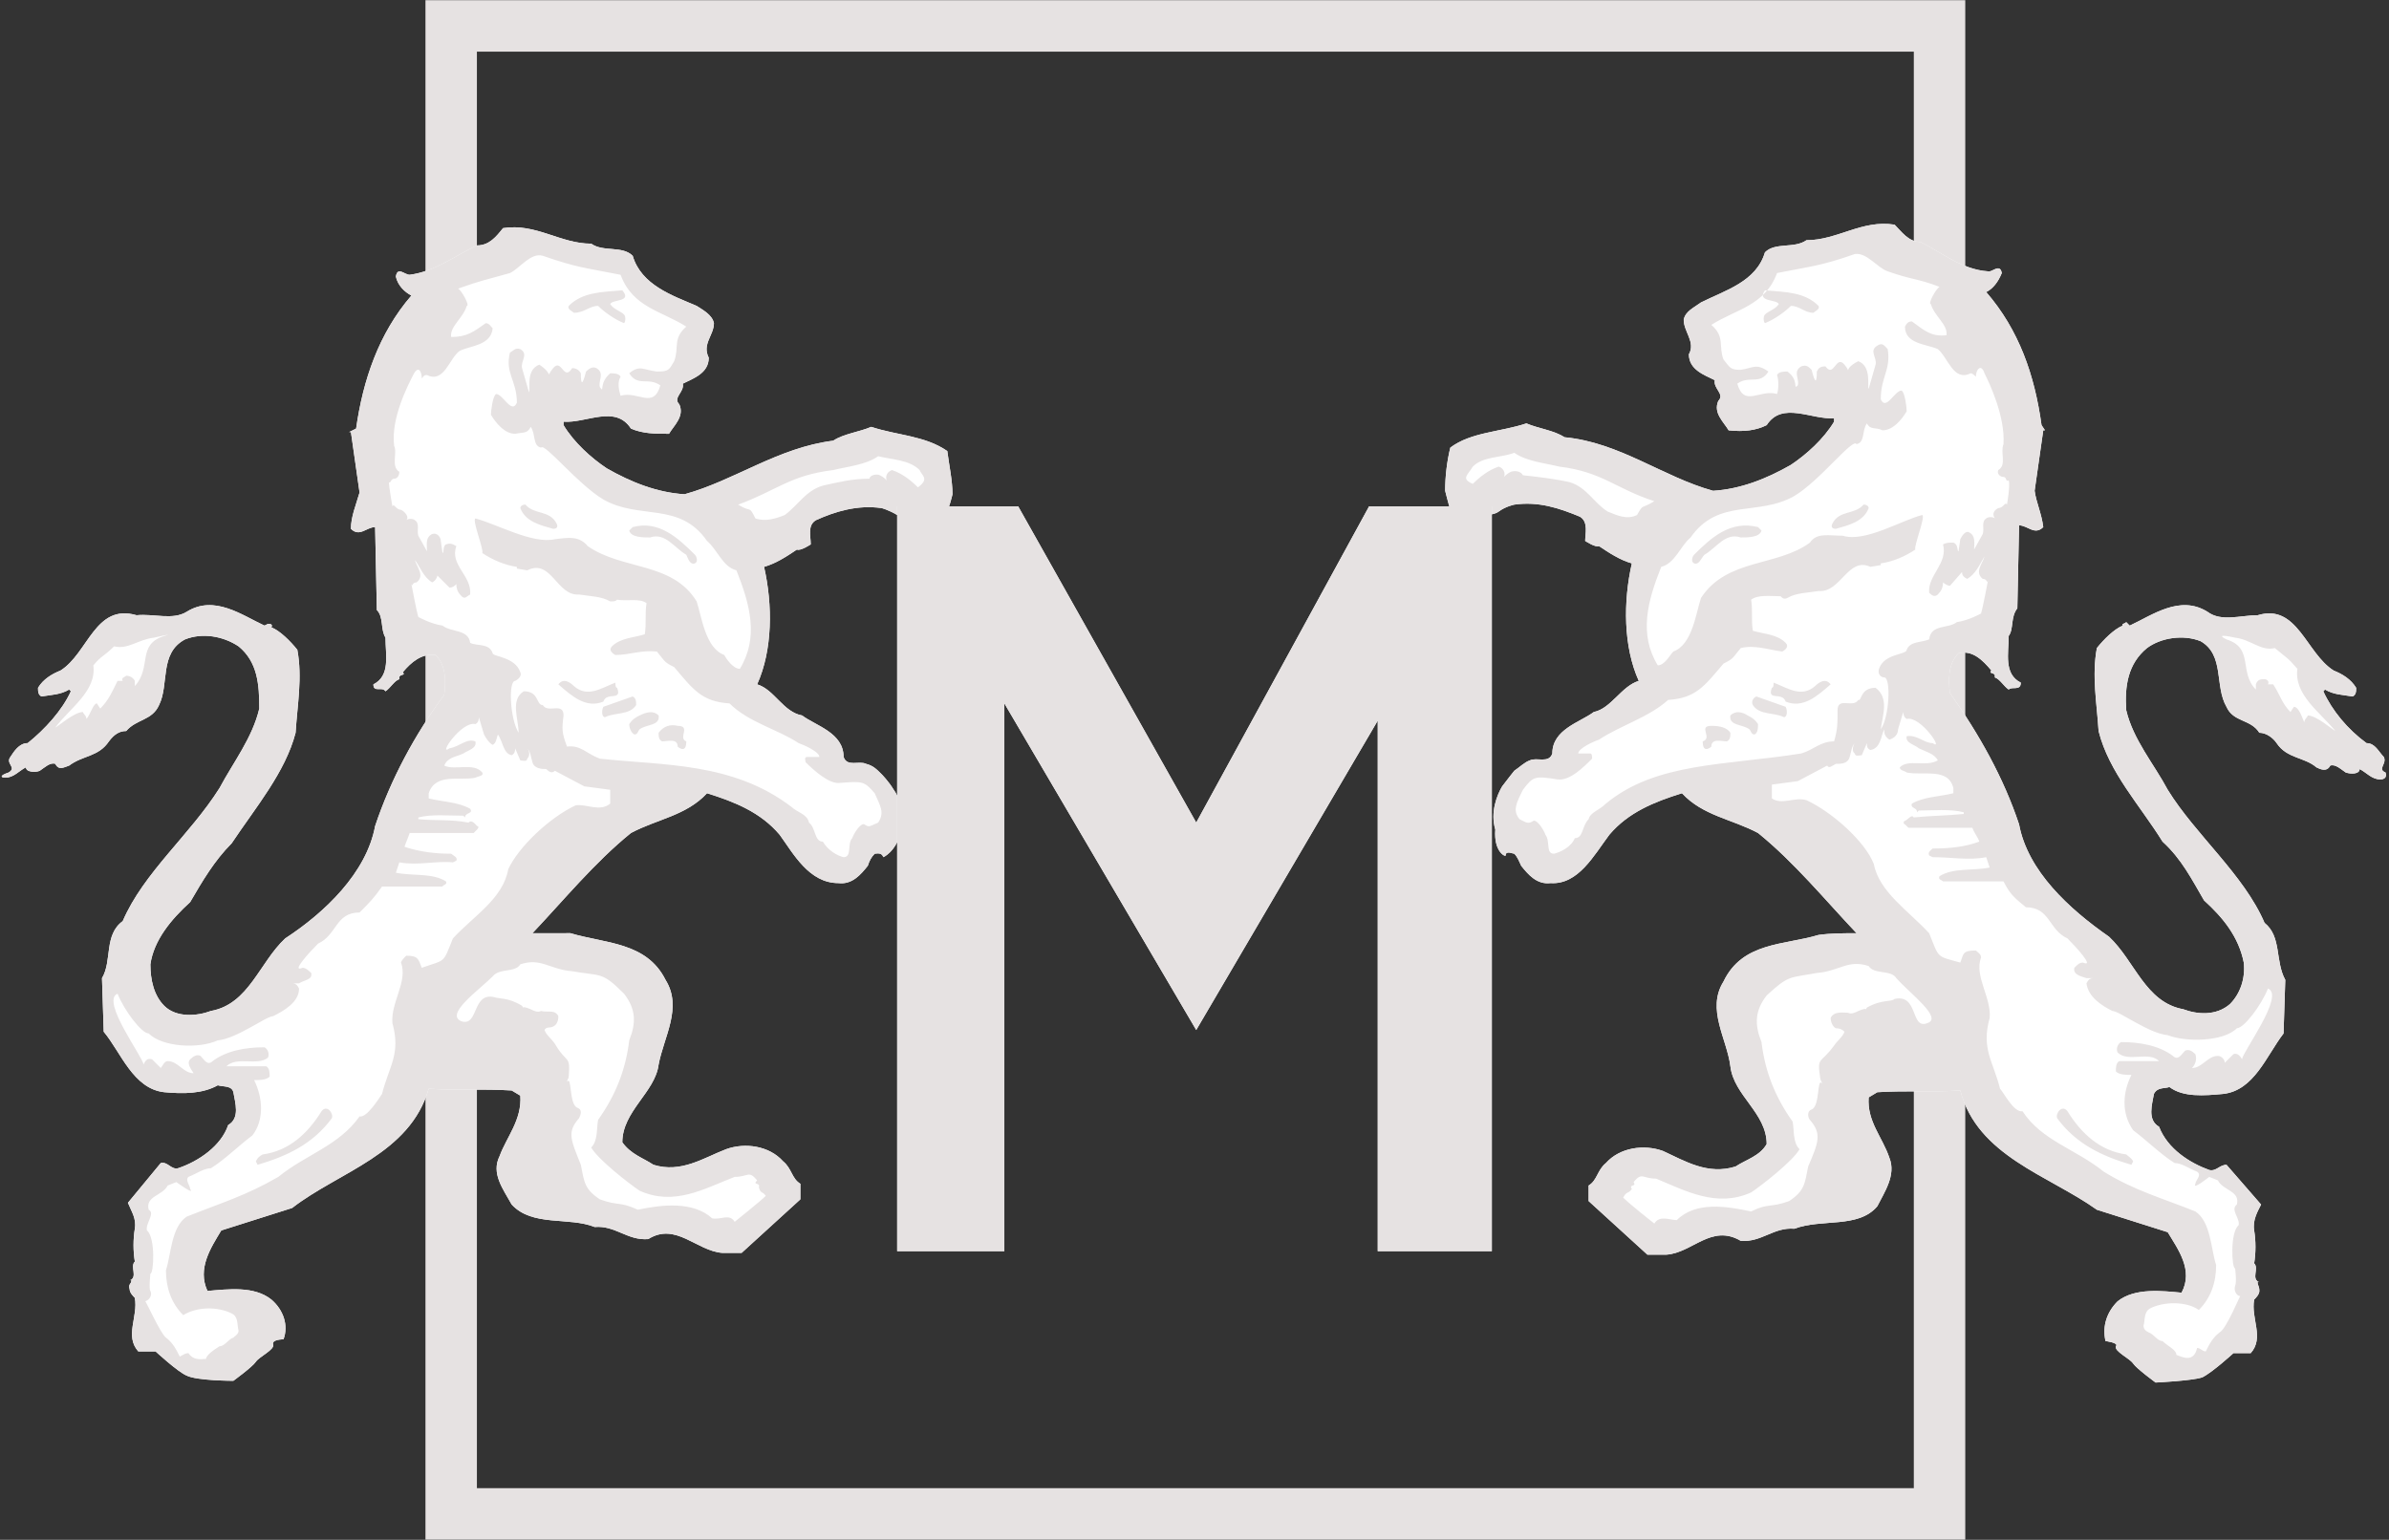
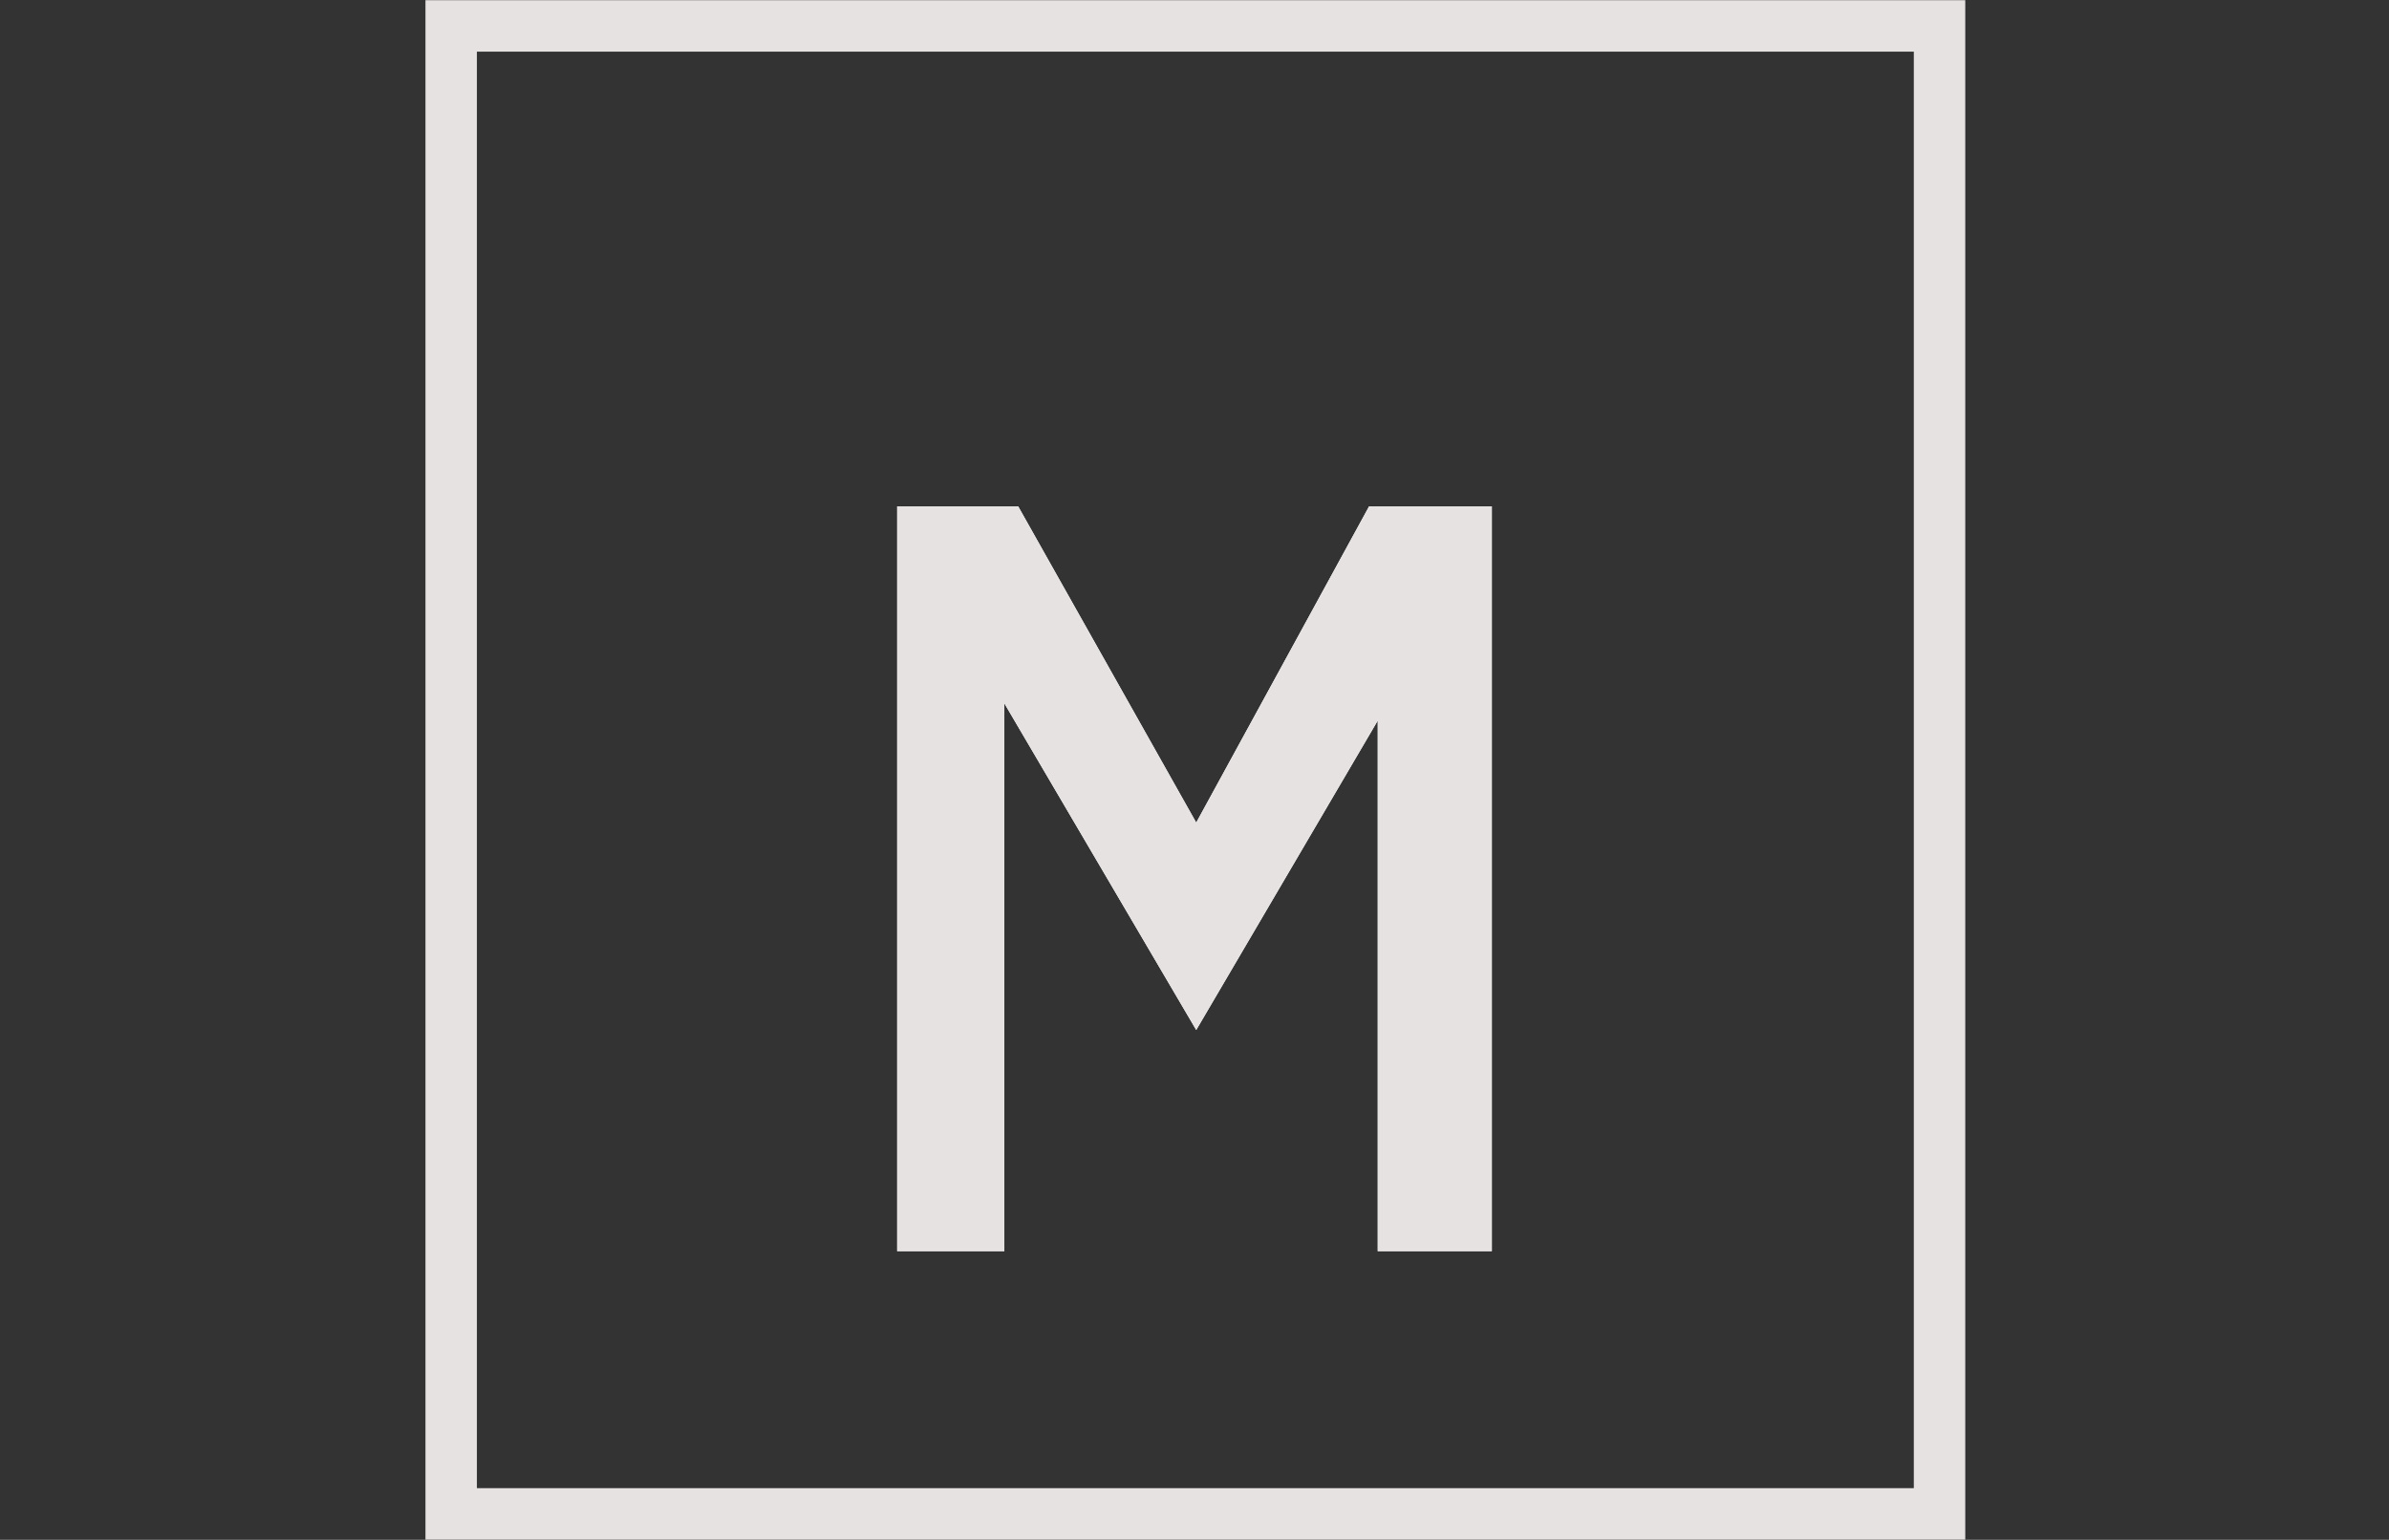
<svg xmlns="http://www.w3.org/2000/svg" xmlns:xlink="http://www.w3.org/1999/xlink" version="1.1" id="Calque_1" x="0px" y="0px" viewBox="0 0 138.2 89.1" style="enable-background:new 0 0 138.2 89.1;" xml:space="preserve">
  <rect x="0" y="0" width="138.2" height="89.1" fill="#333333" stroke="none" />
  <style type="text/css">
	.st0{clip-path:url(#SVGID_2_);fill:none;stroke:#E6E2E2;stroke-width:2.976;}
	.st1{clip-path:url(#SVGID_2_);fill:#FFFFFF;}
	.st2{clip-path:url(#SVGID_2_);fill-rule:evenodd;clip-rule:evenodd;fill:#E6E2E2;}
</style>
  <g>
    <defs>
      <rect id="SVGID_1_" y="0" width="138.2" height="89.1" />
    </defs>
    <clipPath id="SVGID_2_">
      <use xlink:href="#SVGID_1_" style="overflow:visible;" />
    </clipPath>
    <rect x="26.1" y="1.5" class="st0" width="86.1" height="86.1" />
-     <path class="st1" d="M87.1,49.5c0-0.3,0.4-0.1,0.5-0.1c0.2,0.2,0.3,0.5,0.4,0.7c0.4,0.5,0.9,1.1,1.7,1c1.6,0.1,2.5-1.6,3.4-2.8   c1.1-1.3,2.6-1.9,4.2-2.4c1.2,1.3,2.9,1.5,4.4,2.3c2.1,1.7,3.9,3.9,5.7,5.8c-0.7,0-1.5,0-2.2,0.1c-2,0.6-4.4,0.4-5.5,2.7   c-1,1.6,0.2,3.3,0.4,4.9c0.2,1.7,2.1,2.7,2.1,4.5c-0.4,0.7-1.2,0.9-1.8,1.3c-1.6,0.5-2.9-0.3-4.2-0.9c-1.1-0.4-2.5-0.2-3.3,0.7   c-0.5,0.4-0.5,1-1,1.3l0,0.9l3.4,3.1l1.1,0c1.5-0.1,2.6-1.8,4.3-0.8c1.2,0.1,1.9-0.8,3.1-0.7c1.6-0.6,3.7,0,4.8-1.3   c0.4-0.8,1.1-1.8,0.7-2.8c-0.4-1.2-1.3-2.1-1.2-3.5l0.5-0.3c1.6-0.1,3.2,0,4.8-0.1c1,3.8,5.1,4.9,7.9,6.9l4.1,1.3   c0.6,1,1.5,2.2,0.8,3.5c-1.1-0.1-2.7-0.3-3.7,0.5c-0.6,0.6-0.9,1.4-0.7,2.3c0,0,0.8,0.1,0.6,0.3c-0.1,0.3,0.8,0.7,1,1   c0.2,0.3,1.3,1.1,1.3,1.1s2.1-0.1,2.7-0.3c0.6-0.3,1.8-1.4,1.8-1.4l1,0c0.8-0.9,0-2,0.2-3.1c0.1-0.1,0.3-0.3,0.3-0.5   c0-0.3-0.1-0.3-0.1-0.5c0-0.1,0.1,0,0.1,0v0c-0.5-0.2,0-0.8-0.3-1.1c0.1-0.6,0.1-1.3,0-1.9c-0.1-0.6,0.2-1.1,0.4-1.5l-2-2.3   c-0.4,0-0.6,0.4-1,0.3c-1.1-0.4-2.4-1.2-2.9-2.5c-0.7-0.4-0.4-1.3-0.3-1.9c0.2-0.4,0.6-0.3,0.9-0.4c0.8,0.6,2,0.5,3.1,0.4   c1.8-0.2,2.5-2.2,3.5-3.5l0.1-3.1c-0.6-1.1-0.2-2.5-1.2-3.3c-1.2-2.8-4-5.1-5.6-7.7c-0.8-1.5-2-2.9-2.4-4.6   c-0.1-1.4,0.1-2.7,1.2-3.6c0.8-0.6,2.1-0.8,3.1-0.4c1.4,0.8,0.8,2.6,1.5,3.8c0.4,0.9,1.4,0.7,1.9,1.5c0.4,0,0.8,0.3,1,0.6   c0.6,0.9,1.6,0.8,2.3,1.4c0.2,0.1,0.6,0.3,0.8-0.1c0.3-0.1,0.6,0.2,0.9,0.4c0.3,0.1,0.8,0.1,0.8-0.2c0.4,0.2,0.7,0.6,1.2,0.6   c0.2,0,0.4-0.1,0.3-0.4c-0.5-0.2,0.1-0.5-0.1-0.9c-0.3-0.3-0.5-0.8-1-0.8c-1.1-0.8-2-1.9-2.5-3l0.1-0.1c0.5,0.3,1,0.3,1.6,0.4   c0.2-0.1,0.2-0.3,0.2-0.5c-0.3-0.5-0.8-0.8-1.3-1c-1.6-1-2.1-3.9-4.4-3.2c-1,0-2.1,0.4-2.9-0.2c-1.6-1-3.2,0.2-4.5,0.8L123,36   c-0.1,0.1-0.3,0.1-0.2,0.2c-0.5,0.2-1.1,0.8-1.5,1.3c-0.3,1.6,0,3.2,0.1,4.8c0.6,2.4,2.4,4.3,3.7,6.4c1.1,1,1.7,2.2,2.4,3.4   c1.1,1,2,2.1,2.3,3.6c0.1,0.9-0.2,1.8-0.8,2.4c-0.8,0.7-1.9,0.6-2.7,0.3c-2.2-0.4-2.8-2.8-4.3-4.2c-2.3-1.6-4.7-3.8-5.2-6.5   c-0.9-2.7-2.3-5.2-4-7.6c-0.1-0.8-0.1-1.7,0.5-2.3c0.8-0.2,1.4,0.4,1.9,1c-0.2,0.2,0.2,0.1,0.2,0.3l0,0.1c0.3,0.1,0.5,0.5,0.8,0.7   c0.2-0.2,0.7,0.1,0.7-0.4c-1-0.5-0.7-1.7-0.7-2.7c0.3-0.4,0.1-1.1,0.5-1.6l0.1-4.8c0.5,0,0.9,0.6,1.4,0.1c-0.1-0.8-0.4-1.4-0.5-2.1   l0.5-3.5c0,0,0.1,0,0.1,0l-0.2-0.3c-0.4-2.9-1.3-5.5-3.2-7.7c0.4-0.2,0.7-0.6,0.9-1.1c-0.1-0.6-0.6,0-0.8-0.1   c-1.5-0.1-2.7-1.1-3.9-1.7c-0.7,0-1.1-0.6-1.5-1c-1.9-0.3-3.3,0.9-5.1,0.9c-0.7,0.5-1.8,0.1-2.4,0.7c-0.5,1.7-2.3,2.2-3.7,2.9   c-0.4,0.3-0.9,0.5-1,1c0,0.7,0.7,1.3,0.3,2c0,0.9,0.9,1.2,1.5,1.5c-0.1,0.5,0.6,0.8,0.2,1.2c-0.3,0.7,0.3,1.2,0.6,1.7   c0.9,0.1,1.6,0,2.2-0.3c0.9-1.4,2.6-0.3,3.9-0.4v0.2c-0.6,1-1.6,1.9-2.5,2.5c-1.4,0.8-2.9,1.4-4.5,1.5c-2.9-0.8-5.4-2.8-8.6-3.1   c-0.6-0.4-1.5-0.5-2.2-0.8c-1.5,0.5-3.2,0.5-4.4,1.4c-0.2,0.8-0.3,1.7-0.3,2.5c0,0,0.2,0.8,0.3,1.1c0.2,0.2,1.1-0.1,1.3,0.1   c0.2,0.2,1.1,0.3,1.5,0c0.4-0.3,0.9-0.4,0.9-0.4c1.4-0.2,2.6,0.2,3.8,0.7c0.5,0.3,0.3,1,0.3,1.4c0,0,0.6,0.4,0.8,0.3   c0.6,0.4,1.2,0.8,1.9,1c-0.5,2.2-0.5,4.8,0.4,6.8c-1,0.3-1.6,1.6-2.6,1.8c-0.8,0.6-2.4,1-2.4,2.4c-0.2,0.6-0.9,0.2-1.3,0.4   c-0.3,0.1-0.6,0.4-0.9,0.6c0,0-0.4,0.5-0.7,0.9c-0.3,0.5-0.7,1.5-0.4,2.5C86.4,49.3,87.1,49.6,87.1,49.5" />
-     <path class="st1" d="M51.1,49.6c0,0,0.7-0.3,1-1.4c0.3-1.1-0.1-2.1-0.4-2.5c-0.3-0.5-0.7-0.9-0.7-0.9c-0.3-0.3-0.5-0.5-0.9-0.6   c-0.4-0.2-1.1,0.2-1.3-0.4c0-1.4-1.6-1.8-2.4-2.4c-1.1-0.2-1.6-1.5-2.6-1.8c0.9-2,0.9-4.6,0.4-6.8c0.7-0.2,1.3-0.6,1.9-1   c0.2,0.1,0.8-0.3,0.8-0.3c0-0.5-0.2-1.1,0.3-1.4c1.1-0.5,2.4-0.9,3.8-0.7c0,0,0.4,0.1,0.9,0.4c0.4,0.3,1.3,0.2,1.5,0   c0.2-0.2,1.1,0.1,1.3-0.1c0.2-0.2,0.4-1.1,0.4-1.1c0-0.8-0.2-1.7-0.3-2.5c-1.3-0.9-2.9-0.9-4.4-1.4c-0.7,0.3-1.6,0.4-2.2,0.8   c-3.2,0.4-5.7,2.3-8.6,3.1c-1.6-0.1-3.1-0.7-4.5-1.5c-0.9-0.6-1.9-1.5-2.5-2.5v-0.2c1.3,0.1,3-1,3.9,0.4c0.7,0.3,1.4,0.3,2.2,0.3   c0.3-0.5,0.9-1,0.6-1.7c-0.4-0.4,0.3-0.7,0.2-1.2c0.6-0.3,1.5-0.6,1.5-1.5c-0.4-0.8,0.3-1.3,0.3-2c-0.1-0.5-0.7-0.8-1-1   c-1.4-0.6-3.2-1.2-3.7-2.9c-0.6-0.6-1.7-0.2-2.4-0.7c-1.8,0-3.2-1.2-5.1-0.9c-0.4,0.5-0.8,1-1.5,1c-1.3,0.6-2.4,1.5-3.9,1.7   c-0.3,0-0.7-0.5-0.8,0.1c0.1,0.5,0.5,0.9,0.9,1.1c-1.9,2.2-2.8,4.9-3.2,7.7L20.2,25c0,0,0.1,0,0.1,0l0.5,3.5   c-0.2,0.7-0.5,1.4-0.5,2.1c0.5,0.5,0.9-0.1,1.4-0.1l0.1,4.8c0.4,0.4,0.2,1.1,0.5,1.6c0,1,0.3,2.2-0.7,2.7c0,0.5,0.5,0.1,0.7,0.4   c0.3-0.2,0.5-0.6,0.8-0.7l0-0.1c0-0.2,0.4-0.1,0.2-0.3c0.5-0.6,1.1-1.1,1.9-1c0.6,0.6,0.6,1.5,0.5,2.3c-1.7,2.3-3.1,4.9-4,7.6   c-0.5,2.7-2.9,5-5.2,6.5c-1.5,1.4-2.1,3.8-4.3,4.2c-0.8,0.3-2,0.4-2.7-0.3c-0.6-0.6-0.8-1.5-0.8-2.4c0.2-1.4,1.2-2.6,2.3-3.6   c0.7-1.2,1.4-2.4,2.4-3.4c1.4-2.1,3.1-4.1,3.7-6.4c0.1-1.6,0.4-3.2,0.1-4.8c-0.4-0.5-1-1.1-1.5-1.3c0.1-0.2-0.1-0.2-0.2-0.2   l-0.2,0.1c-1.3-0.6-2.9-1.8-4.5-0.8c-0.8,0.5-1.9,0.1-2.9,0.2c-2.4-0.7-2.8,2.2-4.4,3.2c-0.5,0.2-1,0.5-1.3,1c0,0.2,0,0.4,0.2,0.5   c0.6-0.1,1.1-0.1,1.6-0.4l0.1,0.1c-0.5,1.1-1.5,2.2-2.5,3c-0.5,0-0.8,0.5-1,0.8c-0.3,0.4,0.4,0.6-0.1,0.9C-0.1,44.9,0.1,45,0.3,45   c0.5,0,0.8-0.4,1.2-0.6c0,0.3,0.6,0.3,0.8,0.2c0.3-0.2,0.6-0.5,0.9-0.4c0.2,0.4,0.5,0.2,0.8,0.1c0.8-0.6,1.7-0.5,2.3-1.4   c0.3-0.4,0.6-0.6,1-0.6c0.6-0.7,1.5-0.6,1.9-1.5c0.6-1.2,0-3,1.5-3.8c1-0.4,2.2-0.2,3.1,0.4c1.1,0.9,1.2,2.2,1.2,3.6   c-0.4,1.7-1.5,3.1-2.3,4.6c-1.7,2.7-4.4,4.9-5.6,7.7c-1.1,0.8-0.6,2.3-1.2,3.3l0.1,3.1c1,1.2,1.7,3.3,3.5,3.5   c1.1,0.1,2.2,0.1,3.1-0.4c0.3,0.1,0.8,0,0.9,0.4c0.1,0.6,0.4,1.5-0.3,1.9c-0.4,1.2-1.7,2.1-2.9,2.5c-0.4,0.1-0.6-0.4-1-0.3   l-1.9,2.3c0.2,0.5,0.5,0.9,0.4,1.5c-0.1,0.6-0.1,1.3,0,1.9c-0.3,0.3,0.2,0.9-0.3,1.1v0c0,0,0.1-0.1,0.1,0c0,0.2-0.2,0.2-0.1,0.5   c0,0.2,0.2,0.4,0.3,0.5c0.2,1.1-0.6,2.2,0.2,3.1l1,0c0,0,1.3,1.2,1.8,1.4c0.6,0.3,2.7,0.3,2.7,0.3s1.1-0.8,1.3-1.1   c0.2-0.3,1.1-0.7,1-1c-0.1-0.3,0.6-0.3,0.6-0.3c0.3-0.8,0-1.7-0.7-2.3c-1-0.8-2.5-0.6-3.7-0.5c-0.6-1.3,0.2-2.5,0.8-3.5l4.1-1.3   c2.7-2.1,6.8-3.1,7.9-6.9c1.5,0.1,3.2,0,4.8,0.1l0.5,0.3c0.1,1.4-0.8,2.4-1.2,3.5c-0.5,1,0.2,1.9,0.7,2.8c1.2,1.3,3.3,0.7,4.8,1.3   c1.2-0.1,1.9,0.8,3.1,0.7c1.6-1,2.8,0.7,4.3,0.8l1.1,0l3.4-3.1l0-0.9c-0.5-0.3-0.5-0.9-1-1.3c-0.8-0.9-2.2-1.1-3.3-0.7   c-1.3,0.5-2.6,1.4-4.2,0.9c-0.6-0.4-1.3-0.6-1.8-1.3c0-1.8,1.9-2.9,2.1-4.5c0.3-1.6,1.4-3.3,0.4-4.9c-1.1-2.2-3.5-2.1-5.5-2.7   C32.3,54,31.5,54,30.8,54c1.8-1.9,3.6-4.1,5.7-5.8c1.5-0.8,3.2-1,4.4-2.3c1.6,0.5,3.1,1.1,4.2,2.4c0.8,1.1,1.7,2.8,3.4,2.8   c0.8,0.1,1.3-0.5,1.7-1c0.1-0.3,0.2-0.5,0.4-0.7C50.7,49.4,51,49.3,51.1,49.6" />
-     <path class="st2" d="M87.1,49.5c0-0.3,0.4-0.1,0.5-0.1c0.2,0.2,0.3,0.5,0.4,0.7c0.4,0.5,0.9,1.1,1.7,1c1.6,0.1,2.5-1.6,3.4-2.8   c1.1-1.3,2.6-1.9,4.2-2.4c1.2,1.3,2.9,1.5,4.4,2.3c2.1,1.7,3.9,3.9,5.7,5.8c-0.7,0-1.5,0-2.2,0.1c-2,0.6-4.4,0.4-5.5,2.7   c-1,1.6,0.2,3.3,0.4,4.9c0.2,1.7,2.1,2.7,2.1,4.5c-0.4,0.7-1.2,0.9-1.8,1.3c-1.6,0.5-2.9-0.3-4.2-0.9c-1.1-0.4-2.5-0.2-3.3,0.7   c-0.5,0.4-0.5,1-1,1.3l0,0.9l3.4,3.1l1.1,0c1.5-0.1,2.6-1.8,4.3-0.8c1.2,0.1,1.9-0.8,3.1-0.7c1.6-0.6,3.7,0,4.8-1.3   c0.4-0.8,1.1-1.8,0.7-2.8c-0.4-1.2-1.3-2.1-1.2-3.5l0.5-0.3c1.6-0.1,3.2,0,4.8-0.1c1,3.8,5.1,4.9,7.9,6.9l4.1,1.3   c0.6,1,1.5,2.2,0.8,3.5c-1.1-0.1-2.7-0.3-3.7,0.5c-0.6,0.6-0.9,1.4-0.7,2.3c0,0,0.8,0.1,0.6,0.3c-0.1,0.3,0.8,0.7,1,1   c0.2,0.3,1.3,1.1,1.3,1.1s2.1-0.1,2.7-0.3c0.6-0.3,1.8-1.4,1.8-1.4l1,0c0.8-0.9,0-2,0.2-3.1c0.1-0.1,0.3-0.3,0.3-0.5   c0-0.3-0.1-0.3-0.1-0.5c0-0.1,0.1,0,0.1,0v0c-0.5-0.2,0-0.8-0.3-1.1c0.1-0.6,0.1-1.3,0-1.9c-0.1-0.6,0.2-1.1,0.4-1.5l-2-2.3   c-0.4,0-0.6,0.4-1,0.3c-1.1-0.4-2.4-1.2-2.9-2.5c-0.7-0.4-0.4-1.3-0.3-1.9c0.2-0.4,0.6-0.3,0.9-0.4c0.8,0.6,2,0.5,3.1,0.4   c1.8-0.2,2.5-2.2,3.5-3.5l0.1-3.1c-0.6-1.1-0.2-2.5-1.2-3.3c-1.2-2.8-4-5.1-5.6-7.7c-0.8-1.5-2-2.9-2.4-4.6   c-0.1-1.4,0.1-2.7,1.2-3.6c0.8-0.6,2.1-0.8,3.1-0.4c1.4,0.8,0.8,2.6,1.5,3.8c0.4,0.9,1.4,0.7,1.9,1.5c0.4,0,0.8,0.3,1,0.6   c0.6,0.9,1.6,0.8,2.3,1.4c0.2,0.1,0.6,0.3,0.8-0.1c0.3-0.1,0.6,0.2,0.9,0.4c0.3,0.1,0.8,0.1,0.8-0.2c0.4,0.2,0.7,0.6,1.2,0.6   c0.2,0,0.4-0.1,0.3-0.4c-0.5-0.2,0.1-0.5-0.1-0.9c-0.3-0.3-0.5-0.8-1-0.8c-1.1-0.8-2-1.9-2.5-3l0.1-0.1c0.5,0.3,1,0.3,1.6,0.4   c0.2-0.1,0.2-0.3,0.2-0.5c-0.3-0.5-0.8-0.8-1.3-1c-1.6-1-2.1-3.9-4.4-3.2c-1,0-2.1,0.4-2.9-0.2c-1.6-1-3.2,0.2-4.5,0.8L123,36   c-0.1,0.1-0.3,0.1-0.2,0.2c-0.5,0.2-1.1,0.8-1.5,1.3c-0.3,1.6,0,3.2,0.1,4.8c0.6,2.4,2.4,4.3,3.7,6.4c1.1,1,1.7,2.2,2.4,3.4   c1.1,1,2,2.1,2.3,3.6c0.1,0.9-0.2,1.8-0.8,2.4c-0.8,0.7-1.9,0.6-2.7,0.3c-2.2-0.4-2.8-2.8-4.3-4.2c-2.3-1.6-4.7-3.8-5.2-6.5   c-0.9-2.7-2.3-5.2-4-7.6c-0.1-0.8-0.1-1.7,0.5-2.3c0.8-0.2,1.4,0.4,1.9,1c-0.2,0.2,0.2,0.1,0.2,0.3l0,0.1c0.3,0.1,0.5,0.5,0.8,0.7   c0.2-0.2,0.7,0.1,0.7-0.4c-1-0.5-0.7-1.7-0.7-2.7c0.3-0.4,0.1-1.1,0.5-1.6l0.1-4.8c0.5,0,0.9,0.6,1.4,0.1c-0.1-0.8-0.4-1.4-0.5-2.1   l0.5-3.5c0,0,0.1,0,0.1,0l-0.2-0.3c-0.4-2.9-1.3-5.5-3.2-7.7c0.4-0.2,0.7-0.6,0.9-1.1c-0.1-0.6-0.6,0-0.8-0.1   c-1.5-0.1-2.7-1.1-3.9-1.7c-0.7,0-1.1-0.6-1.5-1c-1.9-0.3-3.3,0.9-5.1,0.9c-0.7,0.5-1.8,0.1-2.4,0.7c-0.5,1.7-2.3,2.2-3.7,2.9   c-0.4,0.3-0.9,0.5-1,1c0,0.7,0.7,1.3,0.3,2c0,0.9,0.9,1.2,1.5,1.5c-0.1,0.5,0.6,0.8,0.2,1.2c-0.3,0.7,0.3,1.2,0.6,1.7   c0.9,0.1,1.6,0,2.2-0.3c0.9-1.4,2.6-0.3,3.9-0.4v0.2c-0.6,1-1.6,1.9-2.5,2.5c-1.4,0.8-2.9,1.4-4.5,1.5c-2.9-0.8-5.4-2.8-8.6-3.1   c-0.6-0.4-1.5-0.5-2.2-0.8c-1.5,0.5-3.2,0.5-4.4,1.4c-0.2,0.8-0.3,1.7-0.3,2.5c0,0,0.2,0.8,0.3,1.1c0.2,0.2,1.1-0.1,1.3,0.1   c0.2,0.2,1.1,0.3,1.5,0c0.4-0.3,0.9-0.4,0.9-0.4c1.4-0.2,2.6,0.2,3.8,0.7c0.5,0.3,0.3,1,0.3,1.4c0,0,0.6,0.4,0.8,0.3   c0.6,0.4,1.2,0.8,1.9,1c-0.5,2.2-0.5,4.8,0.4,6.8c-1,0.3-1.6,1.6-2.6,1.8c-0.8,0.6-2.4,1-2.4,2.4c-0.2,0.6-0.9,0.2-1.3,0.4   c-0.3,0.1-0.6,0.4-0.9,0.6c0,0-0.4,0.5-0.7,0.9c-0.3,0.5-0.7,1.5-0.4,2.5C86.4,49.3,87.1,49.6,87.1,49.5 M129.3,36.9   c0.9,0.1,1.5,0.8,2.3,0.6c0.7,0.6,0.7,0.5,1.3,1.2c-0.2,1.5,1.3,2.5,2.2,3.6c-0.2-0.1-1.1-0.9-1.6-0.9c0,0.1-0.2,0.2-0.2,0.4   c-0.1-0.2-0.3-0.9-0.6-0.9l-0.2,0.3c-0.5-0.5-0.6-1-1-1.6l-0.3,0c0.1-0.2-0.1-0.3-0.2-0.3c-0.2,0-0.4,0-0.5,0.3l0,0.3   c-1-1-0.1-2.4-1.7-2.9C128,36.6,129.3,36.9,129.3,36.9z M92.9,46.5c-0.4,0.4-0.9,0.5-1,0.9c-0.4,0.4-0.3,1.1-0.8,1.1   c-0.2,0.5-0.8,0.8-1.2,0.9c-0.5,0-0.2-0.7-0.5-1.1c-0.1-0.3-0.5-0.9-0.7-0.8c-0.3,0.2-0.4,0.1-0.8-0.1c-0.4-0.5-0.2-0.9,0.2-1.7   c0.6-0.8,0.7-0.8,2-0.6c0.7,0.1,1.5-0.7,2-1.2c0-0.1,0-0.3-0.1-0.3l-0.7,0c0-0.3,0.9-0.7,1.2-0.8c1.2-0.8,2.9-1.3,4-2.3   c1.6-0.1,2.1-0.8,3.2-2.1c0.6-0.3,0.5-0.3,1-0.9c0.8-0.2,1.6,0.1,2.4,0.2c0.2-0.1,0.4-0.3,0.2-0.5c-0.5-0.5-1.2-0.5-1.9-0.7   c-0.1-0.6,0-1.2-0.1-1.8c0.4-0.3,1.1-0.2,1.7-0.2c0.1,0.1,0.2,0.2,0.4,0.1c0.5-0.3,1.2-0.3,1.8-0.4c1.3,0.1,1.7-2,3-1.4l0.6-0.1   v-0.1c0.7-0.1,1.4-0.4,2-0.8c-0.1-0.2,0.6-1.9,0.4-2c-1.2,0.3-3.3,1.6-4.6,1.2c-0.8,0-1.5-0.2-1.9,0.4c-1.9,1.4-4.8,0.9-6.3,3.2   c-0.3,0.9-0.5,2.7-1.6,3.1c-0.2,0.2-0.5,0.8-0.9,0.8c-1.1-1.8-0.6-3.7,0.2-5.7c0.8-0.2,1.1-1.2,1.7-1.7c1.6-2.3,3.9-1.2,6-2.4   c1.5-0.9,3.4-3.4,3.6-3c0.5-0.1,0.3-0.8,0.6-1.2c0.2,0.4,0.5,0.2,0.9,0.4c0.6,0,1.1-0.6,1.4-1.1c0-0.2-0.1-1.1-0.3-1.2   c-0.4,0-0.9,1.2-1.2,0.5c0-1.3,0.6-1.7,0.4-2.9c-0.2-0.2-0.3-0.4-0.6-0.2c-0.5,0.3,0,0.7-0.1,1.1l-0.4,1.4   c-0.1-0.1,0.2-1.3-0.6-1.6c-1,0.5-0.3,0.8-0.8,0.2c-0.5-0.6-0.6,0.8-1.1,0.1c-0.3,0-0.4,0.1-0.5,0.3c0,0.7-0.1,0.7-0.3-0.1   c-0.2-0.2-0.3-0.3-0.6-0.2c-0.5,0.3-0.1,0.7-0.2,1.1c-0.3,0.3,0.1-0.3-0.6-0.8c-0.2,0-0.5,0-0.6,0.2c0.1,0.3,0.1,0.8,0,1.1   c-1-0.3-1.9,0.8-2.3-0.6c0.7-0.5,1.3,0.1,1.8-0.7c-0.7-0.5-0.9-0.2-1.6-0.1c-0.6,0-0.6-0.1-1-0.6c-0.3-0.8,0.1-1.3-0.7-2   c1.4-0.9,3.1-1.1,3.8-3c2-0.4,2.5-0.4,4.5-1.1c0.7-0.1,1.3,0.8,1.9,1c1.4,0.5,1.7,0.4,3,0.9c-0.2,0.1-0.7,1-0.5,1   c0.2,0.7,1,1.2,0.9,1.8c-0.9,0.1-1.3-0.3-2-0.8c-0.2,0-0.3,0.1-0.4,0.3c0,1,1.2,1,1.9,1.3c0.6,0.5,0.9,1.9,1.9,1.4   c0.1,0,0.2,0.1,0.3,0.2c0-0.4,0.3-0.8,0.5-0.2c0.3,0.6,1.2,2.5,1.1,4.1c-0.2,0.5,0.2,1.2-0.3,1.5c-0.1,0.2,0.1,0.4,0.3,0.4   c0.2,0,0.1,0.3,0.3,0.2c0.1,0.3-0.1,1.4-0.1,1.4c-0.1-0.2-0.2,0.2-0.5,0.2c-0.2,0.1-0.4,0.3-0.2,0.6c-0.1-0.1-0.4-0.1-0.5,0   c-0.3,0.2-0.1,0.6-0.2,0.9l-0.5,0.9c0-0.4,0.1-0.8-0.3-1c-0.2-0.1-0.4,0.2-0.5,0.4l-0.1,0.7c-0.1,0,0-0.4-0.3-0.5   c-0.3,0-0.4,0-0.6,0.1c0.3,1.1-0.9,1.8-0.8,2.8c0.1,0.1,0.3,0.3,0.5,0.1c0.2-0.2,0.3-0.4,0.3-0.7c0.1,0.1,0.3,0.2,0.4,0.2l0.7-0.8   c0,0.2,0.1,0.3,0.3,0.4c0.5-0.3,0.7-0.8,1-1.3c-0.1,0.4-0.6,0.9-0.1,1.3c0.3,0,0.2,0.3,0.3,0.1c0,0-0.3,1.6-0.4,1.9   c0,0-0.7,0.4-1.4,0.5c-0.5,0.4-1.5,0.1-1.6,1c-0.5,0.2-1.1,0.1-1.3,0.6c0,0.3-1.3,0.2-1.6,1.1c-0.1,0.3,0.1,0.5,0.3,0.5   c0.4,0,0.3,2.3-0.2,3c0.1-0.8,0.5-1.8-0.3-2.4c-0.9,0-0.8,0.8-1,0.7c-0.3,0.5-1.2-0.2-1.2,0.6c0,0.8,0,1.1-0.2,1.8   c-0.8,0-1.2,0.5-1.9,0.7C99.8,44.3,95.8,44.1,92.9,46.5z M94.4,68.8c-0.2-0.3,0.3-0.1,0.1-0.4c0.5-0.6,0.5-0.2,1.3-0.2   c1.7,0.7,3.5,1.7,5.5,0.8c0.6-0.4,2.4-1.8,2.8-2.5c-0.4-0.4-0.3-1.1-0.4-1.6c-1-1.4-1.6-2.9-1.8-4.6c-0.4-1-0.4-1.8,0.3-2.7   c1.3-1.2,1.3-1,2.9-1.3c1.3-0.1,1.8-0.8,3-0.4c0.3,0.5,1.3,0.2,1.6,0.7c0.8,0.9,2.7,2.3,1.8,2.6c-1,0.4-0.5-1.7-1.9-1.4   c-0.2,0.2-0.7,0-1.6,0.5c-0.2,0.3,0.2-0.1-0.5,0.2c-0.2,0.1-0.4,0.2-0.6,0.1c-0.3,0-0.8-0.1-1,0.3c0,0.2,0.1,0.5,0.3,0.6   c0.1,0,0.3,0,0.5,0.2c-0.1,0.3-0.4,0.5-0.6,0.8c-0.8,1.1-1,0.6-0.8,1.9c0,0.1,0.1,0.2,0.1,0.3c-0.3-0.4-0.1,1.3-0.6,1.5   c-0.3,0.1-0.2,0.5-0.1,0.6c0.7,0.8,0.5,1.3-0.1,2.7c-0.2,1-0.2,1.4-1.1,2c-1.1,0.4-1.2,0.1-2.2,0.6c-1.4-0.3-3.2-0.6-4.3,0.5   c-0.4,0-1-0.3-1.3,0.2c0,0-1.4-1.1-1.8-1.5C94.1,68.9,94.2,69.1,94.4,68.8z M125.9,78.4c0-0.3-0.5-0.5-0.8-0.8   c-0.3,0-0.5-0.4-0.8-0.5c-0.2-0.1-0.3-0.2-0.3-0.4c0.1-0.3,0-0.8,0.4-1c0.8-0.4,2.1-0.4,2.8,0.1c0.7-0.7,1-1.6,1-2.6   c-0.3-0.9-0.3-2.5-1.2-3.1c-2-0.8-3.5-1.2-5.3-2.3c-1.6-1.3-3.6-1.8-4.7-3.5c-0.5,0.1-1.1-1.1-1.3-1.3c-0.4-1.6-1.1-2.3-0.6-4.1   c0.1-1.2-0.9-2.4-0.5-3.5c0-0.2-0.2-0.3-0.3-0.4c-0.8,0-0.7,0.2-0.9,0.7c-1.4-0.4-1.2-0.2-1.8-1.7c-1.2-1.3-2.9-2.4-3.2-4   c-0.5-1.3-2.4-3-3.9-3.7c-0.7-0.2-1.4,0.3-2-0.1l0-0.8l1.5-0.2l1.7-0.9c0.1,0.2,0.3,0,0.5-0.1c0.3,0,0.7,0,0.8-0.4   c0.1-0.3,0.1-0.6,0.3-0.8c-0.1,0.1-0.2,0.5,0,0.6c0,0.2,0.3,0.1,0.4,0.1l0.3-0.7c0,0.2,0,0.3,0.2,0.4c0.6-0.1,0.6-0.8,0.8-1.2   c0,0.2,0,0.4,0.3,0.6c0.3-0.1,0.5-0.3,0.5-0.6l0.3-1c0,0,0,0.3,0.2,0.4c0.8-0.2,2.2,1.9,1.5,1.4c-0.5,0-0.9-0.5-1.5-0.4   c-0.1,0.4,0.5,0.5,0.7,0.7c0.4,0.2,0.9,0.3,1.1,0.7c-0.7,0.4-1.7-0.1-2.2,0.4c0,0.2,0.3,0.2,0.4,0.3c1,0.2,2.4-0.3,2.7,0.9v0.3   c-0.8,0.2-1.7,0.2-2.4,0.6c-0.1,0.3,0.3,0.2,0.3,0.5l0.1-0.1c0.8,0,1.8-0.1,2.6,0.1v0.1c-1,0.1-1.9,0.1-2.9,0.2   c-0.1-0.2-0.3,0.1-0.5,0.2c-0.1,0-0.1,0.2,0,0.2l0.2,0.2l3.7,0c0.1,0.3,0.3,0.5,0.4,0.8c-0.8,0.3-1.7,0.4-2.7,0.4   c-0.1,0.1-0.3,0.2-0.2,0.4l0.2,0.1c1.1,0,2.1,0.2,3.1,0l0.2,0.6c-1,0.2-2.1,0-2.9,0.5c-0.1,0.2,0.1,0.2,0.2,0.3l3.5,0   c0.4,0.8,0.7,1,1.3,1.5c1.4,0,1.3,1.3,2.4,1.8c0.5,0.5,1.6,1.7,0.9,1.4c-0.2,0-0.3,0.1-0.5,0.3c-0.1,0.4,0.4,0.5,0.7,0.6l0.4,0   c-0.2,0-0.3,0.1-0.4,0.3c0.1,0.8,0.9,1.3,1.5,1.6c0.4,0,2.1,1.3,3.2,1.4c1,0.4,3.2,0.4,4-0.4c0.4,0,1.4-1.3,1.8-2.3   c1,0.4-1.5,3.7-1.5,4.1c-0.1-0.2-0.3-0.4-0.5-0.3l-0.5,0.5c0-0.2-0.2-0.4-0.4-0.4c-0.6,0-0.9,0.7-1.5,0.7c0.2-0.2,0.3-0.5,0.2-0.8   c-0.2-0.2-0.4-0.3-0.6-0.2c-0.2,0.2-0.4,0.6-0.7,0.3c-0.8-0.6-1.9-0.8-3-0.8c-0.2,0.1-0.3,0.4-0.2,0.6c0.6,0.6,1.8-0.1,2.4,0.5   l-2.3,0c-0.2,0.1-0.2,0.4-0.2,0.6c0.2,0.2,0.6,0.2,0.9,0.2c-0.5,1-0.6,2.2,0.1,3.2c0.8,0.6,1.6,1.4,2.4,1.9c0.4,0,0.8,0.3,1.3,0.5   c0.3,0.2-0.1,0.5-0.1,0.7c-0.2,0.4,0.8-0.4,0.8-0.4l0.5,0.2c0.3,0.6,1.3,0.6,1.1,1.4c-0.4,0.3,0.2,0.8,0.1,1.2   c-0.5,0.4-0.4,2.5-0.2,2.5c0,0,0.1,0.8,0,1c-0.1,0.3,0.1,0.6,0.3,0.6c0-0.1-0.8,1.9-1.2,2.1c-0.4,0.3-0.6,0.7-0.8,1.1   c-0.2,0-0.3-0.2-0.5-0.2C126.9,78.9,126.2,78.5,125.9,78.4z M102.9,17.6c-0.2,0.3-0.6,0.4-0.8,0.6c-0.1,0.1-0.1,0.4,0,0.5   c0.5-0.2,1.1-0.6,1.5-1c0.5,0,0.8,0.4,1.3,0.4c0.1-0.1,0.4-0.2,0.3-0.4c-0.8-0.8-1.9-0.8-3.1-0.9C101.6,17.5,102.8,17.3,102.9,17.6   z M107.8,29.2c-0.5,0.6-1.4,0.3-1.8,1.1c-0.1,0.2,0,0.3,0.2,0.3c0.7-0.2,1.6-0.4,1.9-1.2C108.1,29.3,108,29.2,107.8,29.2z M98,32.1   c-0.1,0.1-0.2,0.4,0,0.5c0.3,0.1,0.4-0.3,0.6-0.5c0.7-0.4,1.2-1.3,2.1-1c0.4,0,1.1,0,1.2-0.4l-0.2-0.2C100.1,30.1,99,31.1,98,32.1z    M105.9,39.6c-0.3-0.4-0.7-0.1-0.9,0.1c-0.8,0.7-1.6,0.1-2.4-0.2c0,0.1,0,0.3-0.1,0.3c-0.3,0.8,0.6,0.2,0.8,0.8   C104.3,41,105.1,40.3,105.9,39.6z M103.3,40.9l-1.7-0.6c-0.2,0.1-0.3,0.3-0.2,0.5c0.4,0.6,1.2,0.4,1.8,0.7   C103.4,41.5,103.4,41.1,103.3,40.9z M100.1,41.4c-0.1,0.6,0.7,0.5,1.1,0.8c0.1,0.1,0.1,0.3,0.3,0.3c0.2-0.1,0.2-0.4,0.2-0.6   c-0.2-0.3-0.4-0.4-0.6-0.5C100.8,41.2,100.4,41.1,100.1,41.4z M98.5,42.9c0,0.1,0,0.3,0.1,0.4c0.1,0.1,0.3,0,0.4-0.1   c0-0.5,0.6-0.3,0.9-0.3c0.2-0.1,0.2-0.3,0.2-0.5C99.9,42.1,99.5,42,99,42C98.2,42,99.1,42.7,98.5,42.9z M119.6,64.3   c-0.3-0.4-0.7,0.1-0.6,0.4c1.1,1.5,2.6,2.2,4.3,2.7l0.1-0.2c-0.1-0.2-0.3-0.3-0.4-0.4C121.5,66.6,120.4,65.6,119.6,64.3z M85.2,27   c0.6-0.6,1.6-0.5,2.4-0.8c0.7,0.5,1.8,0.6,2.6,0.8c2.5,0.3,3.3,1.3,5.5,2c-0.8,0.5-0.6,0.1-1,0.8c-0.6,0.3-1.2,0-1.7-0.2   c-0.8-0.5-1.2-1.4-2.2-1.7c-0.9-0.2-1.8-0.3-2.7-0.4c-0.1-0.2-0.4-0.3-0.7-0.2c-0.2,0.1-0.3,0.2-0.4,0.3c0.1-0.2,0-0.5-0.3-0.6   c-0.6,0.2-1.1,0.6-1.5,1C84.5,27.7,84.9,27.5,85.2,27z M51.1,49.6c0,0,0.7-0.3,1-1.4c0.3-1.1-0.1-2.1-0.4-2.5   c-0.3-0.5-0.7-0.9-0.7-0.9c-0.3-0.3-0.5-0.5-0.9-0.6c-0.4-0.2-1.1,0.2-1.3-0.4c0-1.4-1.6-1.8-2.4-2.4c-1.1-0.2-1.6-1.5-2.6-1.8   c0.9-2,0.9-4.6,0.4-6.8c0.7-0.2,1.3-0.6,1.9-1c0.2,0.1,0.8-0.3,0.8-0.3c0-0.5-0.2-1.1,0.3-1.4c1.1-0.5,2.4-0.9,3.8-0.7   c0,0,0.4,0.1,0.9,0.4c0.4,0.3,1.3,0.2,1.5,0c0.2-0.2,1.1,0.1,1.3-0.1c0.2-0.2,0.4-1.1,0.4-1.1c0-0.8-0.2-1.7-0.3-2.5   c-1.3-0.9-2.9-0.9-4.4-1.4c-0.7,0.3-1.6,0.4-2.2,0.8c-3.2,0.4-5.7,2.3-8.6,3.1c-1.6-0.1-3.1-0.7-4.5-1.5c-0.9-0.6-1.9-1.5-2.5-2.5   v-0.2c1.3,0.1,3-1,3.9,0.4c0.7,0.3,1.4,0.3,2.2,0.3c0.3-0.5,0.9-1,0.6-1.7c-0.4-0.4,0.3-0.7,0.2-1.2c0.6-0.3,1.5-0.6,1.5-1.5   c-0.4-0.8,0.3-1.3,0.3-2c-0.1-0.5-0.7-0.8-1-1c-1.4-0.6-3.2-1.2-3.7-2.9c-0.6-0.6-1.7-0.2-2.4-0.7c-1.8,0-3.2-1.2-5.1-0.9   c-0.4,0.5-0.8,1-1.5,1c-1.3,0.6-2.4,1.5-3.9,1.7c-0.3,0-0.7-0.5-0.8,0.1c0.1,0.5,0.5,0.9,0.9,1.1c-1.9,2.2-2.8,4.9-3.2,7.7L20.2,25   c0,0,0.1,0,0.1,0l0.5,3.5c-0.2,0.7-0.5,1.4-0.5,2.1c0.5,0.5,0.9-0.1,1.4-0.1l0.1,4.8c0.4,0.4,0.2,1.1,0.5,1.6c0,1,0.3,2.2-0.7,2.7   c0,0.5,0.5,0.1,0.7,0.4c0.3-0.2,0.5-0.6,0.8-0.7l0-0.1c0-0.2,0.4-0.1,0.2-0.3c0.5-0.6,1.1-1.1,1.9-1c0.6,0.6,0.6,1.5,0.5,2.3   c-1.7,2.3-3.1,4.9-4,7.6c-0.5,2.7-2.9,5-5.2,6.5c-1.5,1.4-2.1,3.8-4.3,4.2c-0.8,0.3-2,0.4-2.7-0.3c-0.6-0.6-0.8-1.5-0.8-2.4   c0.2-1.4,1.2-2.6,2.3-3.6c0.7-1.2,1.4-2.4,2.4-3.4c1.4-2.1,3.1-4.1,3.7-6.4c0.1-1.6,0.4-3.2,0.1-4.8c-0.4-0.5-1-1.1-1.5-1.3   c0.1-0.2-0.1-0.2-0.2-0.2l-0.2,0.1c-1.3-0.6-2.9-1.8-4.5-0.8c-0.8,0.5-1.9,0.1-2.9,0.2c-2.4-0.7-2.8,2.2-4.4,3.2   c-0.5,0.2-1,0.5-1.3,1c0,0.2,0,0.4,0.2,0.5c0.6-0.1,1.1-0.1,1.6-0.4l0.1,0.1c-0.5,1.1-1.5,2.2-2.5,3c-0.5,0-0.8,0.5-1,0.8   c-0.3,0.4,0.4,0.6-0.1,0.9C-0.1,44.9,0.1,45,0.3,45c0.5,0,0.8-0.4,1.2-0.6c0,0.3,0.6,0.3,0.8,0.2c0.3-0.2,0.6-0.5,0.9-0.4   c0.2,0.4,0.5,0.2,0.8,0.1c0.8-0.6,1.7-0.5,2.3-1.4c0.3-0.4,0.6-0.6,1-0.6c0.6-0.7,1.5-0.6,1.9-1.5c0.6-1.2,0-3,1.5-3.8   c1-0.4,2.2-0.2,3.1,0.4c1.1,0.9,1.2,2.2,1.2,3.6c-0.4,1.7-1.5,3.1-2.3,4.6c-1.7,2.7-4.4,4.9-5.6,7.7c-1.1,0.8-0.6,2.3-1.2,3.3   l0.1,3.1c1,1.2,1.7,3.3,3.5,3.5c1.1,0.1,2.2,0.1,3.1-0.4c0.3,0.1,0.8,0,0.9,0.4c0.1,0.6,0.4,1.5-0.3,1.9c-0.4,1.2-1.7,2.1-2.9,2.5   c-0.4,0.1-0.6-0.4-1-0.3l-1.9,2.3c0.2,0.5,0.5,0.9,0.4,1.5c-0.1,0.6-0.1,1.3,0,1.9c-0.3,0.3,0.2,0.9-0.3,1.1v0c0,0,0.1-0.1,0.1,0   c0,0.2-0.2,0.2-0.1,0.5c0,0.2,0.2,0.4,0.3,0.5c0.2,1.1-0.6,2.2,0.2,3.1l1,0c0,0,1.3,1.2,1.8,1.4c0.6,0.3,2.7,0.3,2.7,0.3   s1.1-0.8,1.3-1.1c0.2-0.3,1.1-0.7,1-1c-0.1-0.3,0.6-0.3,0.6-0.3c0.3-0.8,0-1.7-0.7-2.3c-1-0.8-2.5-0.6-3.7-0.5   c-0.6-1.3,0.2-2.5,0.8-3.5l4.1-1.3c2.7-2.1,6.8-3.1,7.9-6.9c1.5,0.1,3.2,0,4.8,0.1l0.5,0.3c0.1,1.4-0.8,2.4-1.2,3.5   c-0.5,1,0.2,1.9,0.7,2.8c1.2,1.3,3.3,0.7,4.8,1.3c1.2-0.1,1.9,0.8,3.1,0.7c1.6-1,2.8,0.7,4.3,0.8l1.1,0l3.4-3.1l0-0.9   c-0.5-0.3-0.5-0.9-1-1.3c-0.8-0.9-2.2-1.1-3.3-0.7c-1.3,0.5-2.6,1.4-4.2,0.9c-0.6-0.4-1.3-0.6-1.8-1.3c0-1.8,1.9-2.9,2.1-4.5   c0.3-1.6,1.4-3.3,0.4-4.9c-1.1-2.2-3.5-2.1-5.5-2.7C32.3,54,31.5,54,30.8,54c1.8-1.9,3.6-4.1,5.7-5.8c1.5-0.8,3.2-1,4.4-2.3   c1.6,0.5,3.1,1.1,4.2,2.4c0.8,1.1,1.7,2.8,3.4,2.8c0.8,0.1,1.3-0.5,1.7-1c0.1-0.3,0.2-0.5,0.4-0.7C50.7,49.4,51,49.3,51.1,49.6   L51.1,49.6z M9.5,36.8c-1.6,0.5-0.7,1.8-1.7,2.9l0-0.3c-0.1-0.2-0.3-0.3-0.5-0.3c-0.1,0.1-0.3,0.1-0.2,0.3l-0.3,0   c-0.3,0.6-0.5,1.1-1,1.6l-0.2-0.3c-0.2,0-0.4,0.7-0.6,0.9c0-0.2-0.2-0.3-0.2-0.4c-0.5,0-1.4,0.8-1.6,0.9c0.8-1.1,2.4-2.1,2.2-3.6   C5.9,37.9,6,38,6.6,37.4C7.4,37.6,8,37,8.9,36.9C8.9,36.9,10.2,36.6,9.5,36.8z M34.7,43.9c-0.8-0.3-1.1-0.8-1.9-0.7   c-0.3-0.8-0.3-1-0.2-1.8c0-0.8-0.9-0.1-1.2-0.6C31,40.8,31.2,40,30.3,40c-0.8,0.5-0.3,1.6-0.3,2.4c-0.5-0.8-0.6-3-0.2-3   c0.2-0.1,0.4-0.3,0.3-0.5c-0.3-0.9-1.6-0.9-1.6-1.1c-0.2-0.6-0.9-0.4-1.3-0.6c-0.1-0.8-1.1-0.6-1.6-1c-0.7-0.1-1.4-0.5-1.4-0.5   c-0.1-0.3-0.4-1.9-0.4-1.9c0.1,0.2,0-0.1,0.3-0.1c0.5-0.4,0-0.9-0.1-1.3c0.3,0.4,0.5,1,1,1.3c0.2-0.1,0.3-0.3,0.3-0.4L26,34   c0.2,0,0.3-0.1,0.4-0.2c0,0.3,0.1,0.5,0.3,0.7c0.2,0.2,0.3,0,0.5-0.1c0.1-1.1-1.2-1.7-0.8-2.8c-0.2-0.1-0.3-0.2-0.6-0.1   c-0.2,0.1-0.1,0.5-0.2,0.5l-0.1-0.7c0-0.2-0.2-0.5-0.5-0.4c-0.4,0.2-0.3,0.6-0.3,1l-0.5-0.9c-0.1-0.3,0.1-0.7-0.2-0.9   c-0.1-0.1-0.4-0.1-0.5,0c0.2-0.2-0.1-0.5-0.3-0.6c-0.3,0-0.4-0.4-0.5-0.2c0,0-0.2-1.1-0.2-1.4c0.1,0.1,0.1-0.2,0.3-0.2   c0.2,0,0.3-0.2,0.3-0.4c-0.5-0.3-0.1-1.1-0.3-1.5c-0.2-1.6,0.8-3.5,1.1-4.1c0.3-0.6,0.5-0.2,0.5,0.2c0.1-0.1,0.1-0.2,0.3-0.2   c1,0.5,1.3-1,1.9-1.4c0.6-0.3,1.8-0.3,1.9-1.3c-0.1-0.1-0.2-0.3-0.4-0.3c-0.7,0.5-1.1,0.8-2,0.8c-0.1-0.6,0.7-1.1,0.9-1.8   c0.2,0-0.3-0.9-0.5-1c1.4-0.5,1.6-0.5,3-0.9c0.6-0.3,1.2-1.2,1.9-1c2,0.7,2.5,0.7,4.5,1.1c0.7,1.9,2.4,2.1,3.8,3   c-0.8,0.7-0.4,1.2-0.7,2c-0.3,0.5-0.3,0.6-1,0.6c-0.8-0.1-1-0.4-1.6,0.1c0.5,0.8,1.1,0.2,1.8,0.7c-0.4,1.4-1.3,0.3-2.3,0.6   c-0.1-0.3-0.2-0.8,0-1.1c-0.1-0.2-0.4-0.2-0.6-0.2c-0.7,0.6-0.3,1.2-0.6,0.8c-0.1-0.4,0.3-0.8-0.2-1.1c-0.2-0.1-0.4,0-0.6,0.2   c-0.2,0.8-0.3,0.8-0.3,0.1c-0.1-0.2-0.3-0.3-0.5-0.3c-0.5,0.8-0.6-0.6-1.1,0c-0.5,0.6,0.1,0.4-0.8-0.2c-0.8,0.3-0.5,1.4-0.6,1.6   l-0.4-1.4c-0.1-0.4,0.4-0.8-0.1-1.1c-0.3-0.1-0.4,0.1-0.6,0.2c-0.3,1.2,0.4,1.6,0.4,2.9c-0.3,0.7-0.8-0.5-1.2-0.5   c-0.2,0.1-0.3,1-0.3,1.2c0.3,0.5,0.8,1.1,1.4,1.1c0.5-0.1,0.7,0,0.9-0.4c0.3,0.4,0.1,1.1,0.6,1.2c0.2-0.3,2.1,2.1,3.6,3   c2.1,1.2,4.4,0.1,6,2.4c0.6,0.5,0.9,1.5,1.7,1.7c0.8,2,1.3,3.9,0.2,5.7c-0.4,0-0.8-0.6-0.9-0.8c-1.1-0.4-1.3-2.2-1.6-3.1   c-1.4-2.3-4.3-1.8-6.3-3.2c-0.5-0.6-1.1-0.5-1.9-0.4c-1.3,0.3-3.4-0.9-4.6-1.2c-0.2,0.1,0.5,1.8,0.4,2c0.6,0.4,1.3,0.7,2,0.8v0.1   l0.6,0.1c1.4-0.7,1.7,1.5,3,1.4c0.6,0.1,1.3,0.1,1.8,0.4c0.2,0,0.3,0,0.4-0.1c0.6,0.1,1.3-0.1,1.7,0.2c-0.1,0.6,0,1.2-0.1,1.8   c-0.6,0.2-1.4,0.2-1.9,0.7c-0.2,0.2,0,0.4,0.2,0.5c0.8,0,1.5-0.3,2.4-0.2c0.5,0.6,0.4,0.6,1,0.9c1.1,1.3,1.6,2,3.2,2.1   c1.1,1.1,2.8,1.5,4,2.3c0.3,0.1,1.2,0.5,1.2,0.8l-0.7,0c-0.2,0-0.1,0.2-0.1,0.3c0.5,0.5,1.4,1.3,2,1.2c1.3-0.1,1.4-0.1,2,0.6   c0.3,0.7,0.6,1.1,0.2,1.7c-0.5,0.2-0.5,0.3-0.8,0.1c-0.2-0.1-0.6,0.5-0.7,0.8c-0.3,0.3,0,1.1-0.5,1.1c-0.4-0.1-0.9-0.4-1.2-0.9   c-0.5,0-0.4-0.8-0.8-1.1c-0.1-0.5-0.7-0.6-1-0.9C42.4,44.1,38.4,44.3,34.7,43.9z M44.3,69.2c-0.3,0.3-1.8,1.5-1.8,1.5   c-0.3-0.5-0.8-0.1-1.3-0.2c-1.1-1-2.9-0.8-4.3-0.5c-1.1-0.5-1.1-0.2-2.2-0.6c-0.9-0.6-0.9-1-1.1-2c-0.6-1.5-0.8-1.9-0.1-2.7   c0.1-0.2,0.2-0.5-0.1-0.6c-0.5-0.2-0.3-1.9-0.6-1.5c0-0.1,0.1-0.2,0.1-0.3c0.1-1.3-0.1-0.7-0.8-1.9c-0.2-0.3-0.5-0.5-0.6-0.8   c0.1-0.2,0.3-0.1,0.5-0.2c0.2-0.1,0.3-0.3,0.3-0.6c-0.2-0.4-0.6-0.2-1-0.3c-0.2,0.1-0.4,0-0.6-0.1c-0.7-0.3-0.3,0.1-0.5-0.2   c-0.8-0.5-1.4-0.4-1.6-0.5c-1.3-0.3-0.9,1.7-1.9,1.4c-1-0.4,1-1.8,1.8-2.6c0.4-0.5,1.3-0.2,1.6-0.7c1.2-0.4,1.7,0.3,3,0.4   c1.7,0.3,1.7,0,3,1.3c0.7,0.9,0.7,1.7,0.3,2.7c-0.2,1.7-0.8,3.2-1.8,4.6c-0.1,0.5,0,1.2-0.4,1.6c0.4,0.7,2.2,2.1,2.8,2.5   c2,0.9,3.7-0.1,5.5-0.8c0.8,0,0.8-0.4,1.3,0.2c-0.3,0.3,0.2,0.1,0.1,0.4C44,69.1,44.1,68.9,44.3,69.2z M10.9,78.3   c-0.2,0-0.3,0.1-0.5,0.2c-0.2-0.4-0.4-0.8-0.8-1.1c-0.3-0.2-1.2-2.2-1.2-2.1c0.3-0.1,0.4-0.4,0.3-0.6c-0.1-0.1,0-1,0-1   c0.2,0,0.3-2.1-0.2-2.5c-0.1-0.4,0.5-1,0.1-1.2c-0.2-0.8,0.8-0.8,1.1-1.4l0.5-0.2c0,0,1.1,0.8,0.8,0.4c0-0.2-0.3-0.5-0.1-0.7   c0.5-0.2,0.9-0.5,1.3-0.5c0.8-0.5,1.6-1.3,2.4-1.9c0.7-0.9,0.6-2.2,0.1-3.2c0.3,0,0.7,0,0.9-0.2c0-0.2,0-0.5-0.2-0.6l-2.3,0   c0.6-0.6,1.8,0,2.4-0.5c0.1-0.2,0-0.5-0.2-0.6c-1.1,0-2.2,0.2-3,0.8c-0.3,0.3-0.5-0.1-0.7-0.3c-0.2-0.1-0.4,0-0.6,0.2   c-0.2,0.2,0,0.5,0.2,0.8c-0.6,0-0.9-0.7-1.5-0.7c-0.2,0-0.3,0.3-0.4,0.4l-0.5-0.5c-0.3-0.1-0.4,0.1-0.5,0.3c0-0.4-2.5-3.7-1.5-4.1   c0.4,1,1.4,2.3,1.8,2.3c0.8,0.8,2.9,0.9,4,0.4c1.1-0.1,2.8-1.4,3.2-1.4c0.6-0.3,1.5-0.8,1.5-1.6c-0.1-0.2-0.2-0.3-0.4-0.3l0.4,0   c0.3-0.2,0.8-0.2,0.7-0.6c-0.1-0.1-0.3-0.3-0.5-0.3c-0.7,0.3,0.4-0.9,0.9-1.4c1.1-0.5,1-1.8,2.4-1.8c0.6-0.6,0.8-0.8,1.3-1.5l3.5,0   c0-0.1,0.3-0.1,0.2-0.3c-0.8-0.5-1.9-0.3-2.9-0.5l0.2-0.6c1.1,0.2,2.1-0.1,3.1,0l0.2-0.1c0.1-0.2-0.2-0.3-0.3-0.4   c-0.9,0-1.8-0.1-2.7-0.4c0.1-0.3,0.2-0.5,0.3-0.8l3.7,0l0.2-0.2c0.1-0.1,0.1-0.2,0-0.2c-0.1-0.1-0.3-0.4-0.5-0.2   c-1-0.2-1.9-0.1-2.9-0.2v-0.1c0.8-0.2,1.7-0.1,2.6-0.1l0.1,0.1c0-0.3,0.5-0.2,0.3-0.5c-0.7-0.4-1.6-0.4-2.4-0.6l0-0.3   c0.4-1.2,1.8-0.7,2.7-0.9c0.2-0.1,0.5-0.1,0.4-0.3c-0.5-0.6-1.6-0.1-2.2-0.4c0.2-0.5,0.7-0.5,1.1-0.7c0.3-0.2,0.8-0.3,0.7-0.7   c-0.5-0.2-0.9,0.3-1.5,0.4c-0.7,0.5,0.7-1.6,1.5-1.4c0.2-0.1,0.2-0.3,0.2-0.4l0.3,1c0.1,0.2,0.3,0.5,0.5,0.6   c0.2-0.1,0.2-0.3,0.3-0.6c0.3,0.4,0.3,1.1,0.8,1.2c0.2-0.1,0.2-0.3,0.2-0.4l0.3,0.7c0.1,0,0.4,0.1,0.4-0.1c0.2-0.2,0.1-0.5,0-0.6   c0.2,0.2,0.2,0.5,0.3,0.8c0.1,0.4,0.6,0.4,0.8,0.4c0.1,0.1,0.3,0.3,0.5,0.1l1.7,0.9l1.5,0.2l0,0.8c-0.6,0.5-1.4,0-2,0.1   c-1.5,0.7-3.3,2.4-3.9,3.7c-0.3,1.7-2,2.7-3.2,4c-0.6,1.5-0.4,1.2-1.8,1.7c-0.2-0.5-0.2-0.7-0.9-0.7c-0.1,0.1-0.3,0.3-0.3,0.4   c0.4,1.1-0.6,2.3-0.5,3.5c0.5,1.8-0.2,2.5-0.6,4.1c-0.2,0.3-0.9,1.4-1.3,1.3c-1.2,1.7-3.1,2.2-4.7,3.5c-1.9,1.1-3.3,1.5-5.3,2.3   c-0.9,0.6-0.9,2.2-1.2,3.1c0,1,0.3,1.9,1,2.6c0.8-0.5,2-0.5,2.8-0.1c0.4,0.2,0.3,0.6,0.4,1c0,0.2-0.2,0.3-0.3,0.4   c-0.3,0.1-0.5,0.5-0.8,0.5c-0.3,0.2-0.8,0.5-0.8,0.8C12,78.5,11.3,78.9,10.9,78.3z M35.3,17.6c0.2,0.3,0.6,0.4,0.8,0.6   c0.1,0.1,0.1,0.4,0,0.5c-0.5-0.2-1.1-0.6-1.5-1c-0.5,0-0.8,0.4-1.4,0.4c-0.1-0.1-0.4-0.2-0.3-0.4c0.8-0.8,1.9-0.8,3.1-0.9   C36.6,17.5,35.4,17.3,35.3,17.6z M30.4,29.2c0.5,0.6,1.4,0.3,1.8,1.1c0.1,0.2,0,0.3-0.2,0.3c-0.7-0.2-1.6-0.4-1.9-1.2   C30.1,29.3,30.2,29.2,30.4,29.2z M40.2,32.1c0.1,0.1,0.2,0.4,0,0.5c-0.3,0.1-0.4-0.3-0.5-0.5c-0.7-0.4-1.2-1.3-2.1-1   c-0.4,0-1.1,0-1.2-0.4l0.2-0.2C38.1,30.1,39.2,31.1,40.2,32.1z M32.3,39.6c0.3-0.4,0.7-0.1,0.9,0.1c0.8,0.7,1.6,0.1,2.4-0.2   c0,0.1,0,0.3,0.1,0.3c0.3,0.8-0.6,0.2-0.8,0.8C33.9,41,33.1,40.3,32.3,39.6z M34.9,40.9l1.7-0.6c0.2,0.1,0.2,0.3,0.2,0.5   c-0.4,0.6-1.2,0.4-1.8,0.7C34.8,41.5,34.8,41.1,34.9,40.9z M38.1,41.4c0.1,0.6-0.7,0.5-1.1,0.8c-0.1,0.1-0.1,0.3-0.3,0.3   c-0.2-0.1-0.3-0.4-0.3-0.6c0.2-0.3,0.4-0.4,0.6-0.5C37.4,41.2,37.8,41.1,38.1,41.4z M39.7,42.9c0,0.1,0,0.3-0.1,0.4   c-0.1,0.1-0.3,0-0.4-0.1c0-0.5-0.6-0.3-0.9-0.3c-0.2-0.1-0.2-0.3-0.2-0.5c0.3-0.4,0.7-0.5,1.1-0.4C40,42,39.2,42.7,39.7,42.9z    M18.6,64.3c0.3-0.4,0.7,0.1,0.6,0.4c-1.1,1.5-2.6,2.2-4.3,2.7l-0.1-0.2c0.1-0.2,0.2-0.3,0.4-0.4C16.7,66.6,17.8,65.6,18.6,64.3z    M53.1,28.2c-0.4-0.4-0.9-0.8-1.5-1c-0.3,0.1-0.4,0.4-0.3,0.6c-0.1-0.1-0.2-0.2-0.4-0.3c-0.2-0.1-0.6,0-0.6,0.2   c-1,0-1.8,0.2-2.7,0.4c-1,0.3-1.4,1.1-2.2,1.7c-0.5,0.2-1.1,0.4-1.7,0.2c-0.4-0.8-0.2-0.3-1-0.8c2.2-0.8,3-1.7,5.5-2   c0.8-0.2,1.9-0.3,2.6-0.8c0.8,0.2,1.8,0.2,2.4,0.8C53.3,27.5,53.8,27.7,53.1,28.2z" />
    <polyline class="st1" points="79.2,29.3 69.2,47.6 58.9,29.3 51.9,29.3 51.9,72.4 58.1,72.4 58.1,40.7 69.2,59.6 79.7,41.7    79.7,72.4 86.3,72.4 86.3,29.3  " />
    <polyline class="st2" points="79.2,29.3 69.2,47.6 58.9,29.3 51.9,29.3 51.9,72.4 58.1,72.4 58.1,40.7 69.2,59.6 79.7,41.7    79.7,72.4 86.3,72.4 86.3,29.3  " />
  </g>
</svg>